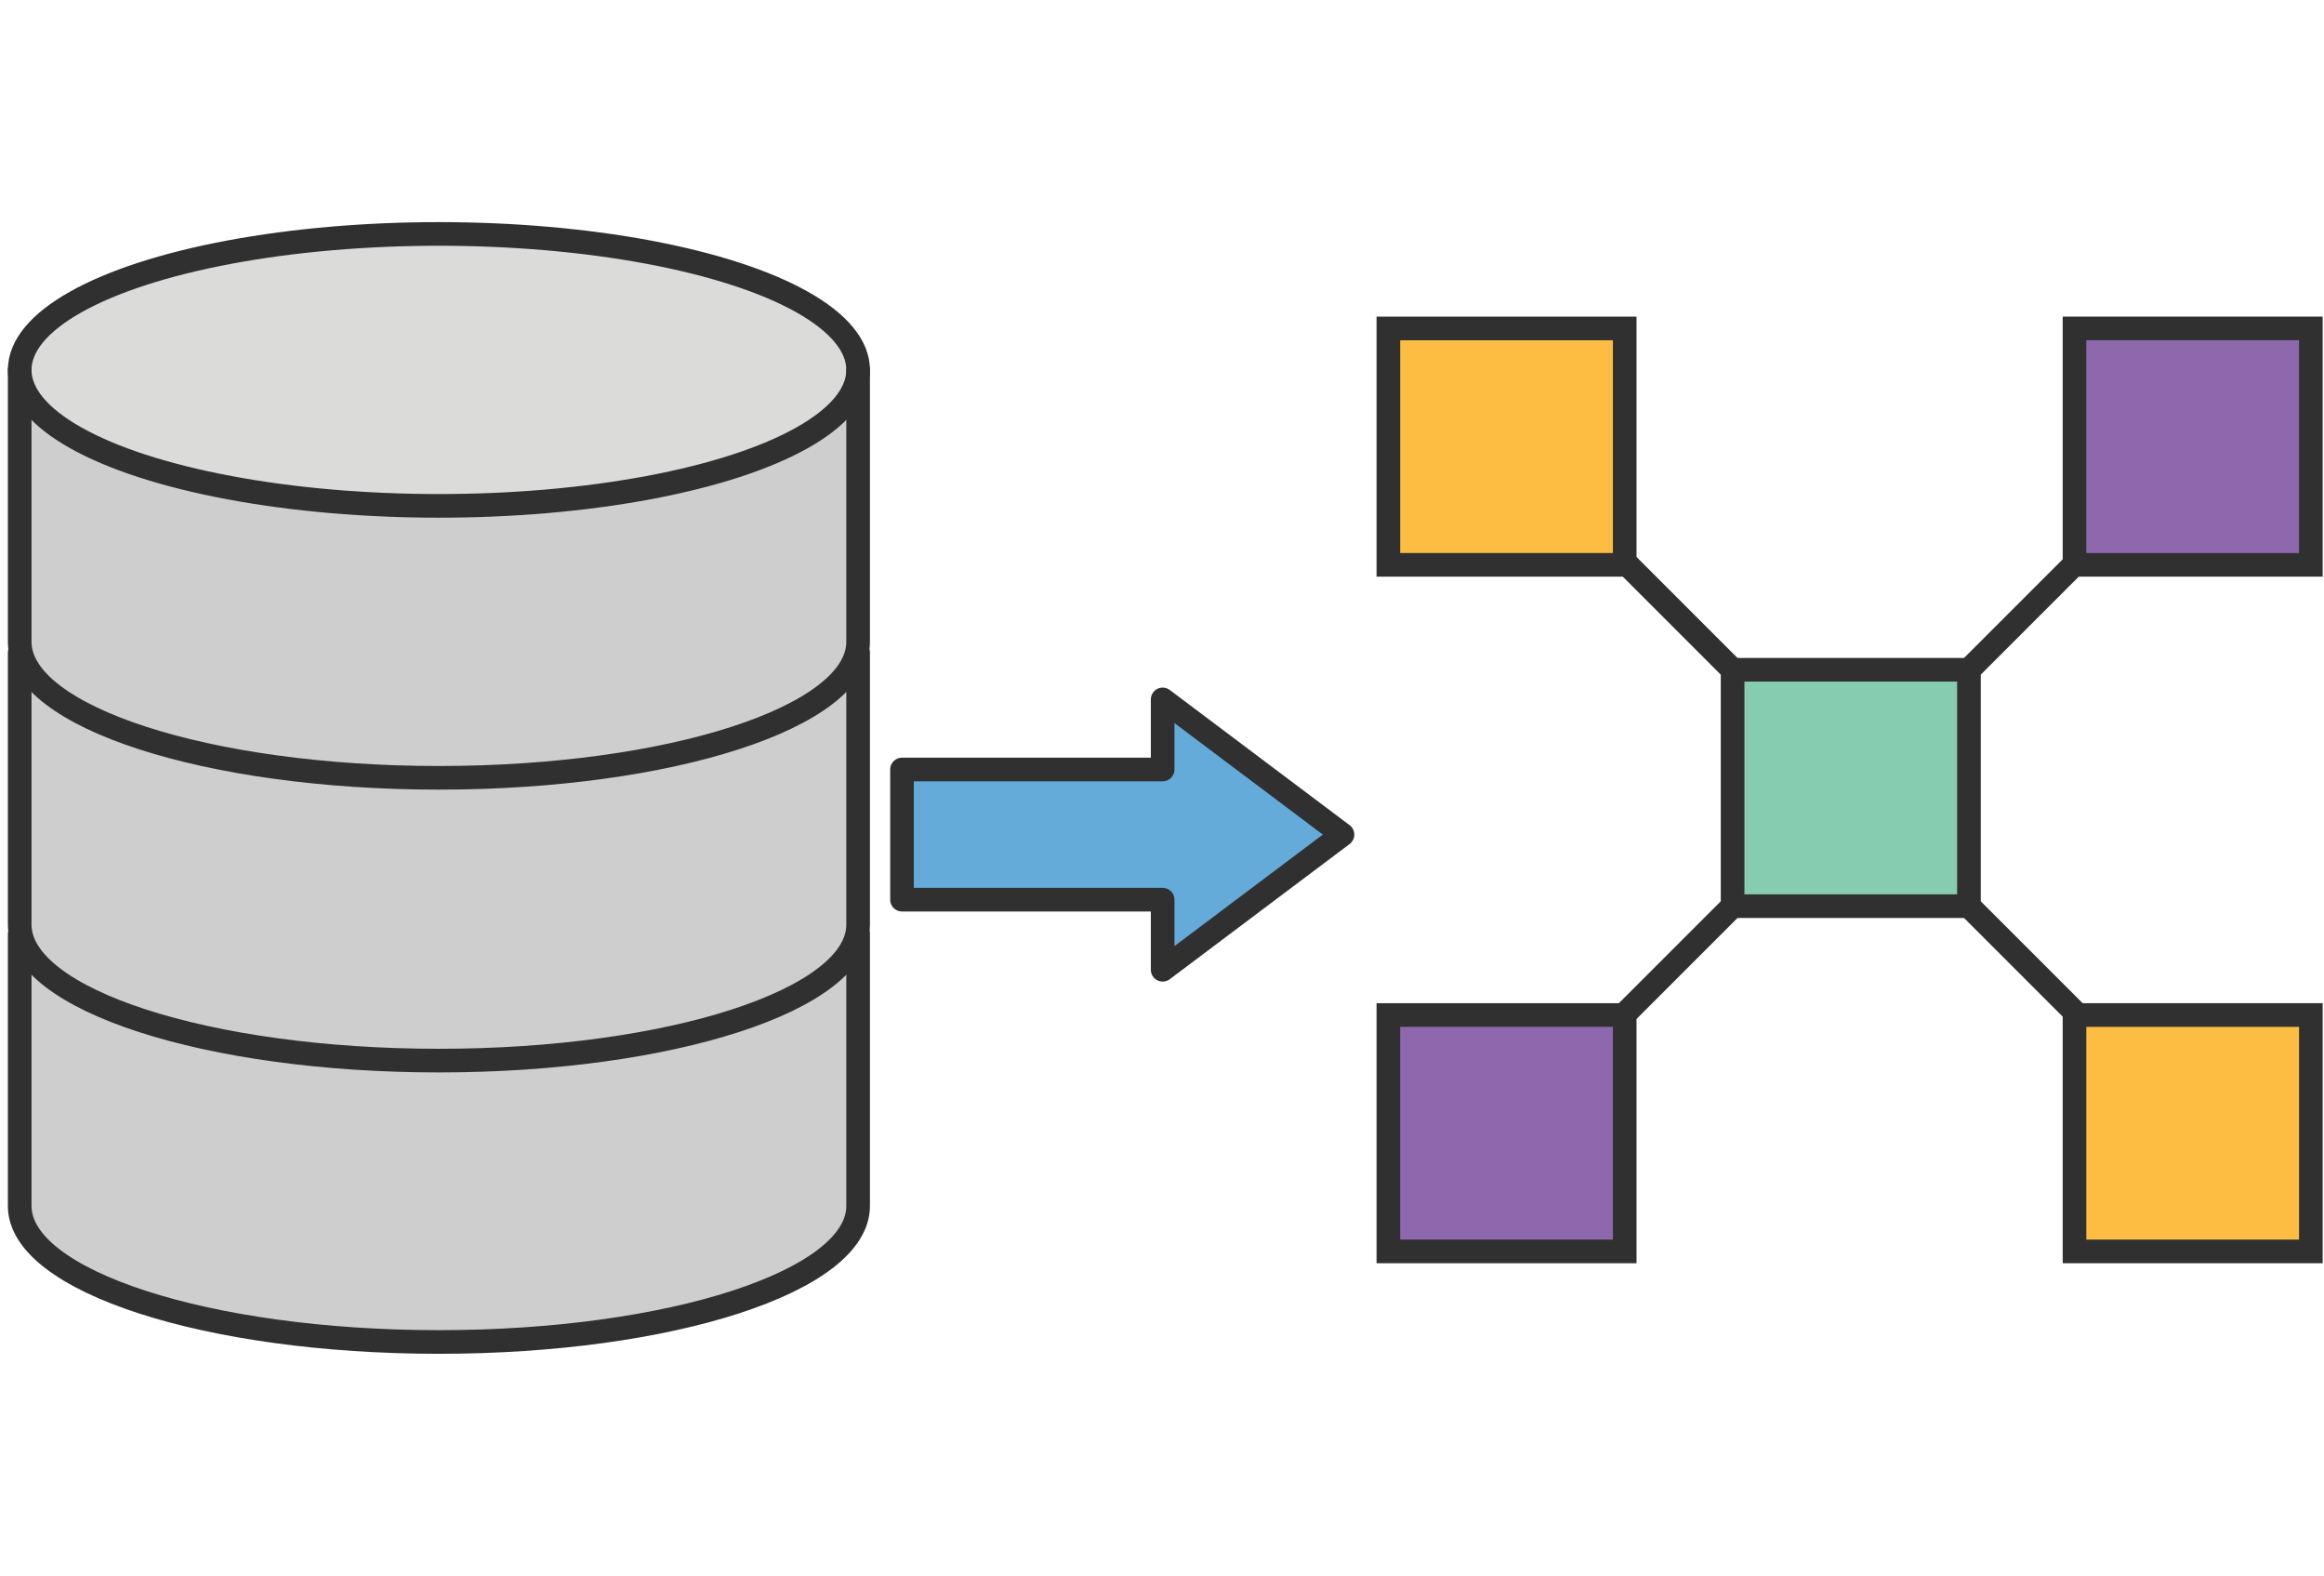
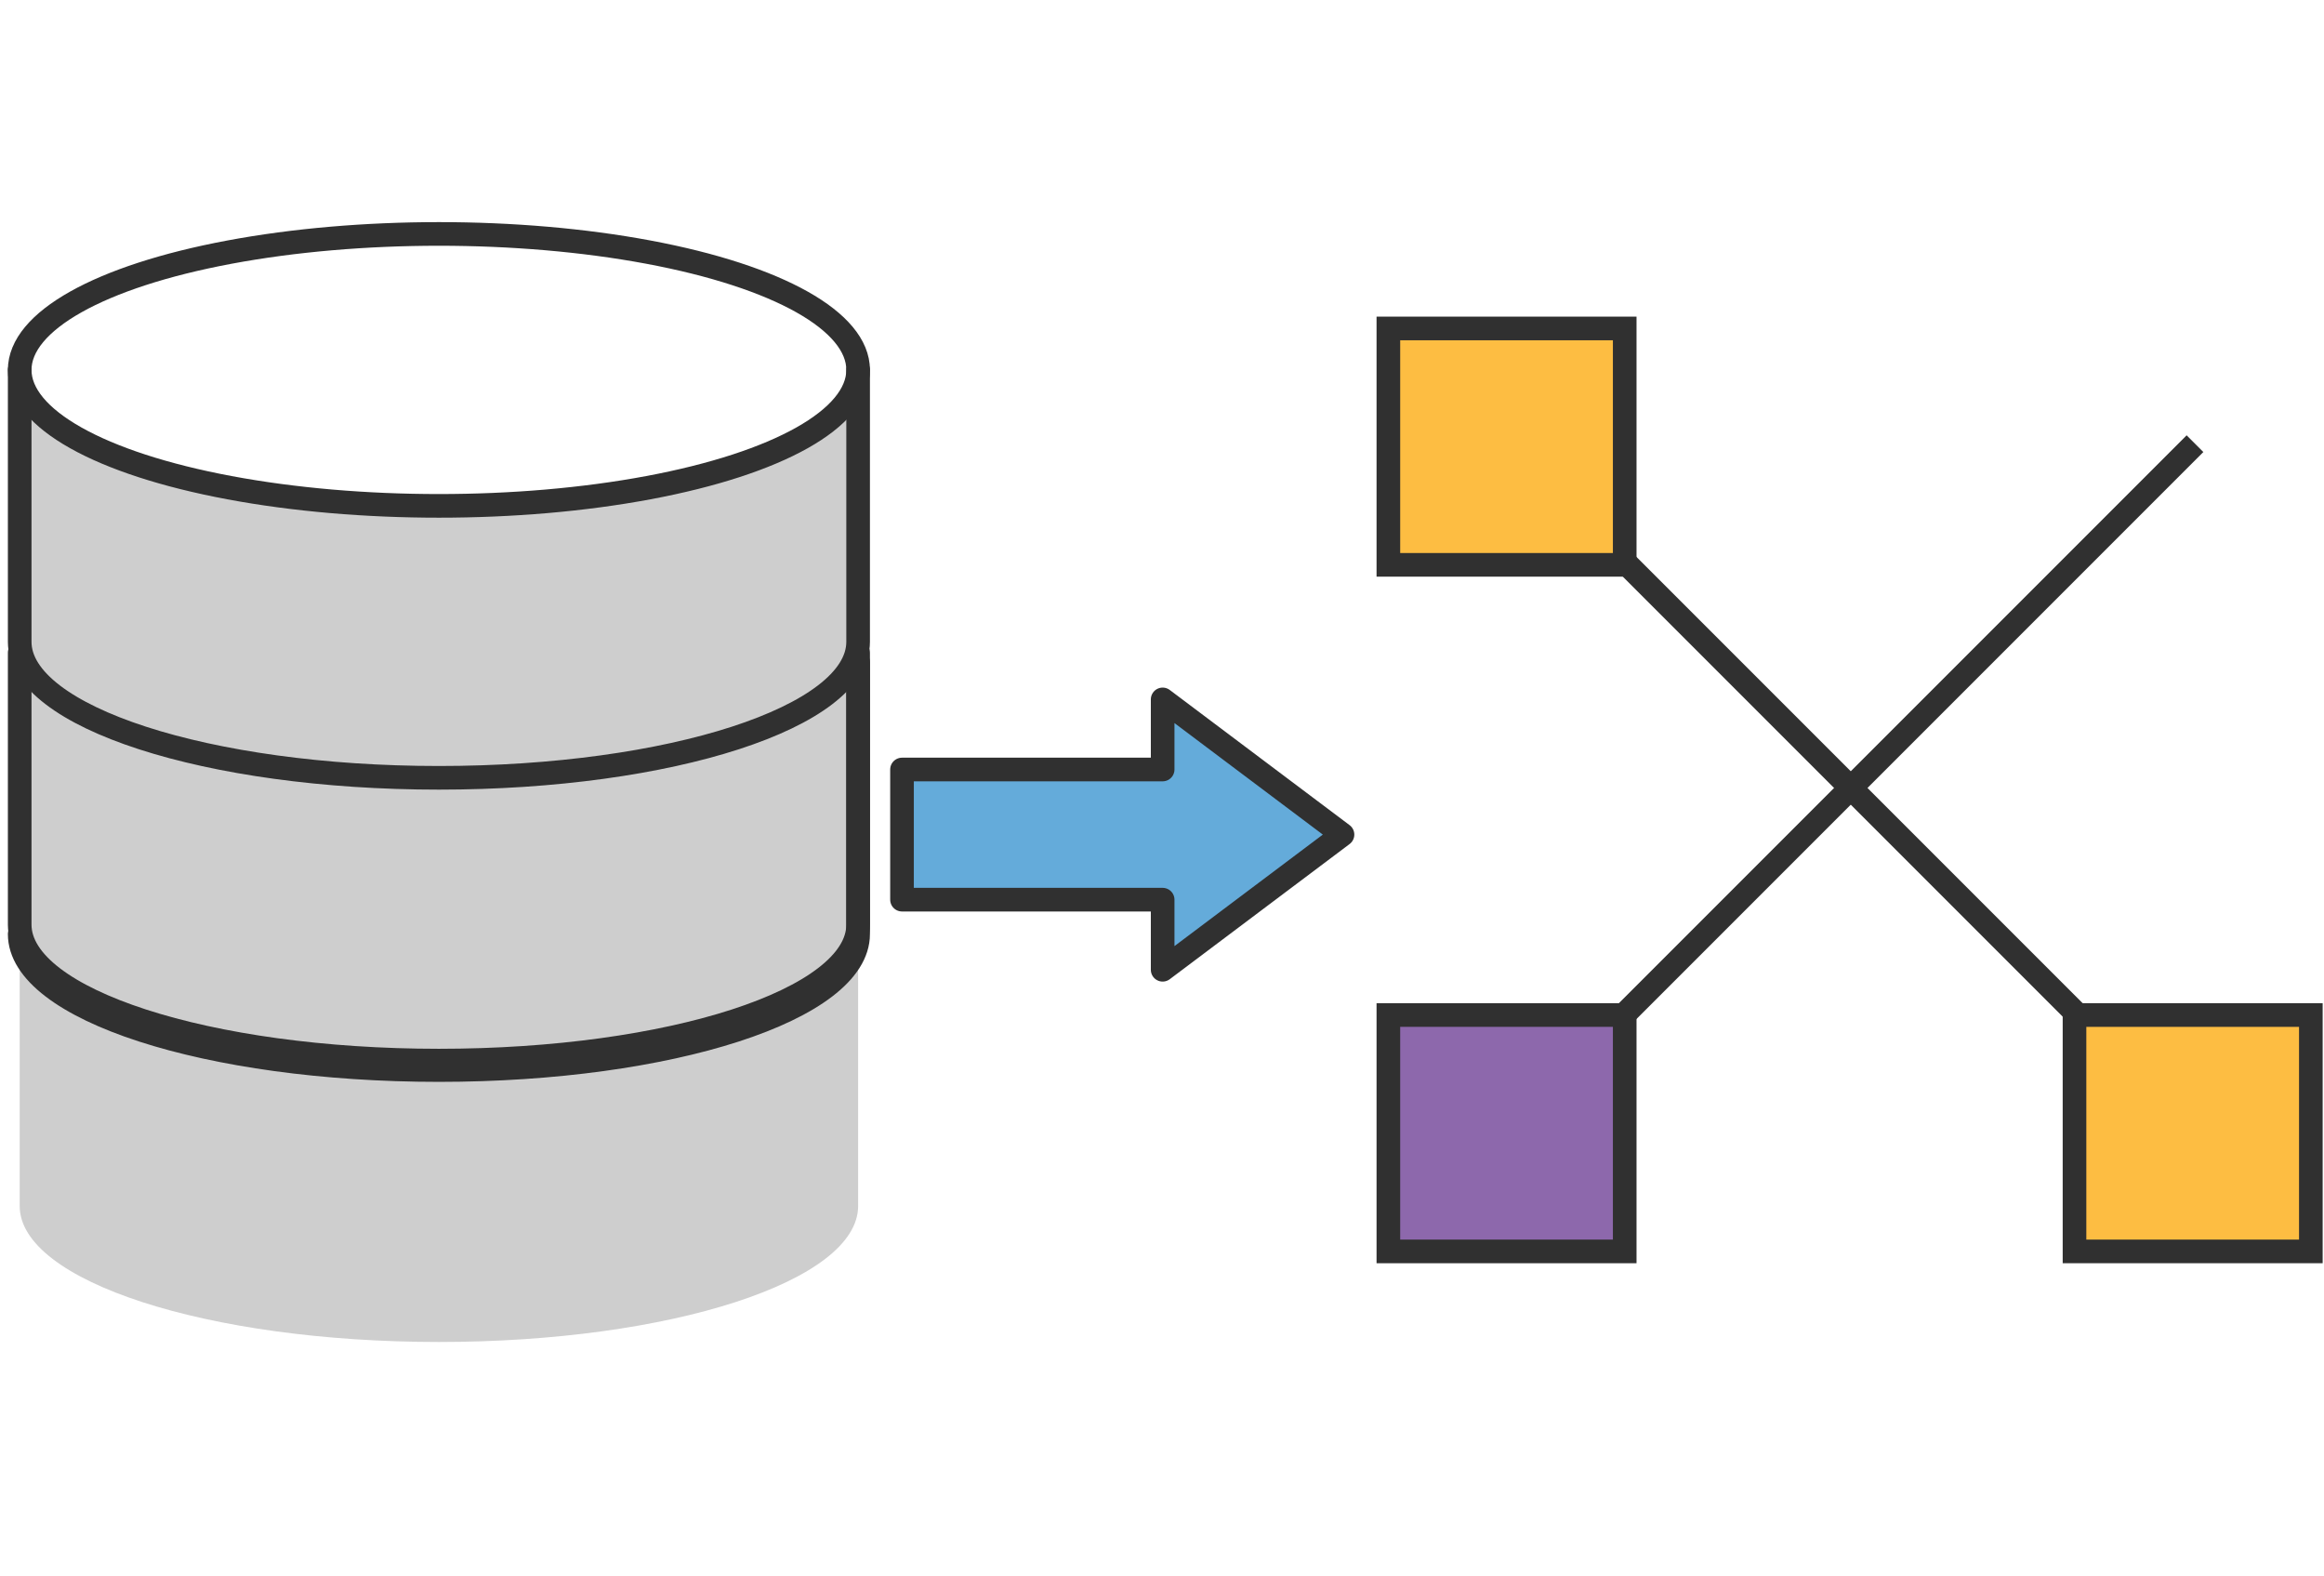
<svg xmlns="http://www.w3.org/2000/svg" width="590" height="400" viewBox="0 0 590 400">
  <g id="a">
    <line x1="382.47" y1="112.612" x2="557.248" y2="287.39" fill="#fdbd42" stroke="#303030" stroke-miterlimit="10" stroke-width="6" />
    <line x1="382.47" y1="287.39" x2="557.248" y2="112.612" fill="#fdbd42" stroke="#303030" stroke-miterlimit="10" stroke-width="6" />
    <rect x="352.47" y="83.368" width="60" height="60" fill="#fdbd42" stroke="#303030" stroke-miterlimit="10" stroke-width="6" />
    <rect x="352.47" y="257.633" width="60" height="60" fill="#8d68ac" stroke="#303030" stroke-miterlimit="10" stroke-width="6" />
-     <rect x="526.661" y="83.368" width="60" height="60" transform="translate(1113.322 226.736) rotate(-180)" fill="#8d68ac" stroke="#303030" stroke-miterlimit="10" stroke-width="6" />
    <rect x="526.661" y="257.633" width="60" height="60" transform="translate(1113.322 575.266) rotate(-180)" fill="#fdbd42" stroke="#303030" stroke-miterlimit="10" stroke-width="6" />
-     <rect x="439.859" y="170.001" width="60" height="60" fill="#86ccb1" stroke="#303030" stroke-miterlimit="10" stroke-width="6" />
  </g>
  <g id="b">
    <path d="M217.854,93.89h0c0,19.06-47.649,34.512-106.427,34.512S5,112.95,5,93.89v69.023c0,.928.116,1.846.338,2.755h-.338v69.023c0,.806.092,1.605.26,2.397h-.26v69.023c0,19.06,47.649,34.512,106.427,34.512s106.427-15.451,106.427-34.512v-69.023h-.26c.168-.792.26-1.591.26-2.397v-69.023h-.338c.221-.909.338-1.828.338-2.755v-69.023Z" fill="#cecece" />
-     <ellipse cx="111.427" cy="93.89" rx="106.427" ry="34.512" fill="#dbdbda" />
    <ellipse cx="111.427" cy="93.889" rx="106.427" ry="34.512" fill="none" stroke="#303030" stroke-linecap="round" stroke-linejoin="round" stroke-width="6" />
    <path d="M5,93.889v69.023c0,19.06,47.649,34.512,106.427,34.512s106.427-15.451,106.427-34.512v-69.023" fill="none" stroke="#303030" stroke-linecap="round" stroke-linejoin="round" stroke-width="6" />
    <path d="M5,165.668v69.023c0,19.06,47.649,34.512,106.427,34.512s106.427-15.451,106.427-34.512v-69.023" fill="none" stroke="#303030" stroke-linecap="round" stroke-linejoin="round" stroke-width="6" />
-     <path d="M5,237.087v69.023c0,19.06,47.649,34.512,106.427,34.512s106.427-15.451,106.427-34.512v-69.023" fill="none" stroke="#303030" stroke-linecap="round" stroke-linejoin="round" stroke-width="6" />
+     <path d="M5,237.087c0,19.06,47.649,34.512,106.427,34.512s106.427-15.451,106.427-34.512v-69.023" fill="none" stroke="#303030" stroke-linecap="round" stroke-linejoin="round" stroke-width="6" />
    <polygon points="340.822 211.835 295.165 177.524 295.165 195.316 228.995 195.316 228.995 228.353 295.165 228.353 295.165 246.145 340.822 211.835" fill="#64abda" stroke="#303030" stroke-linecap="round" stroke-linejoin="round" stroke-width="6" />
  </g>
</svg>